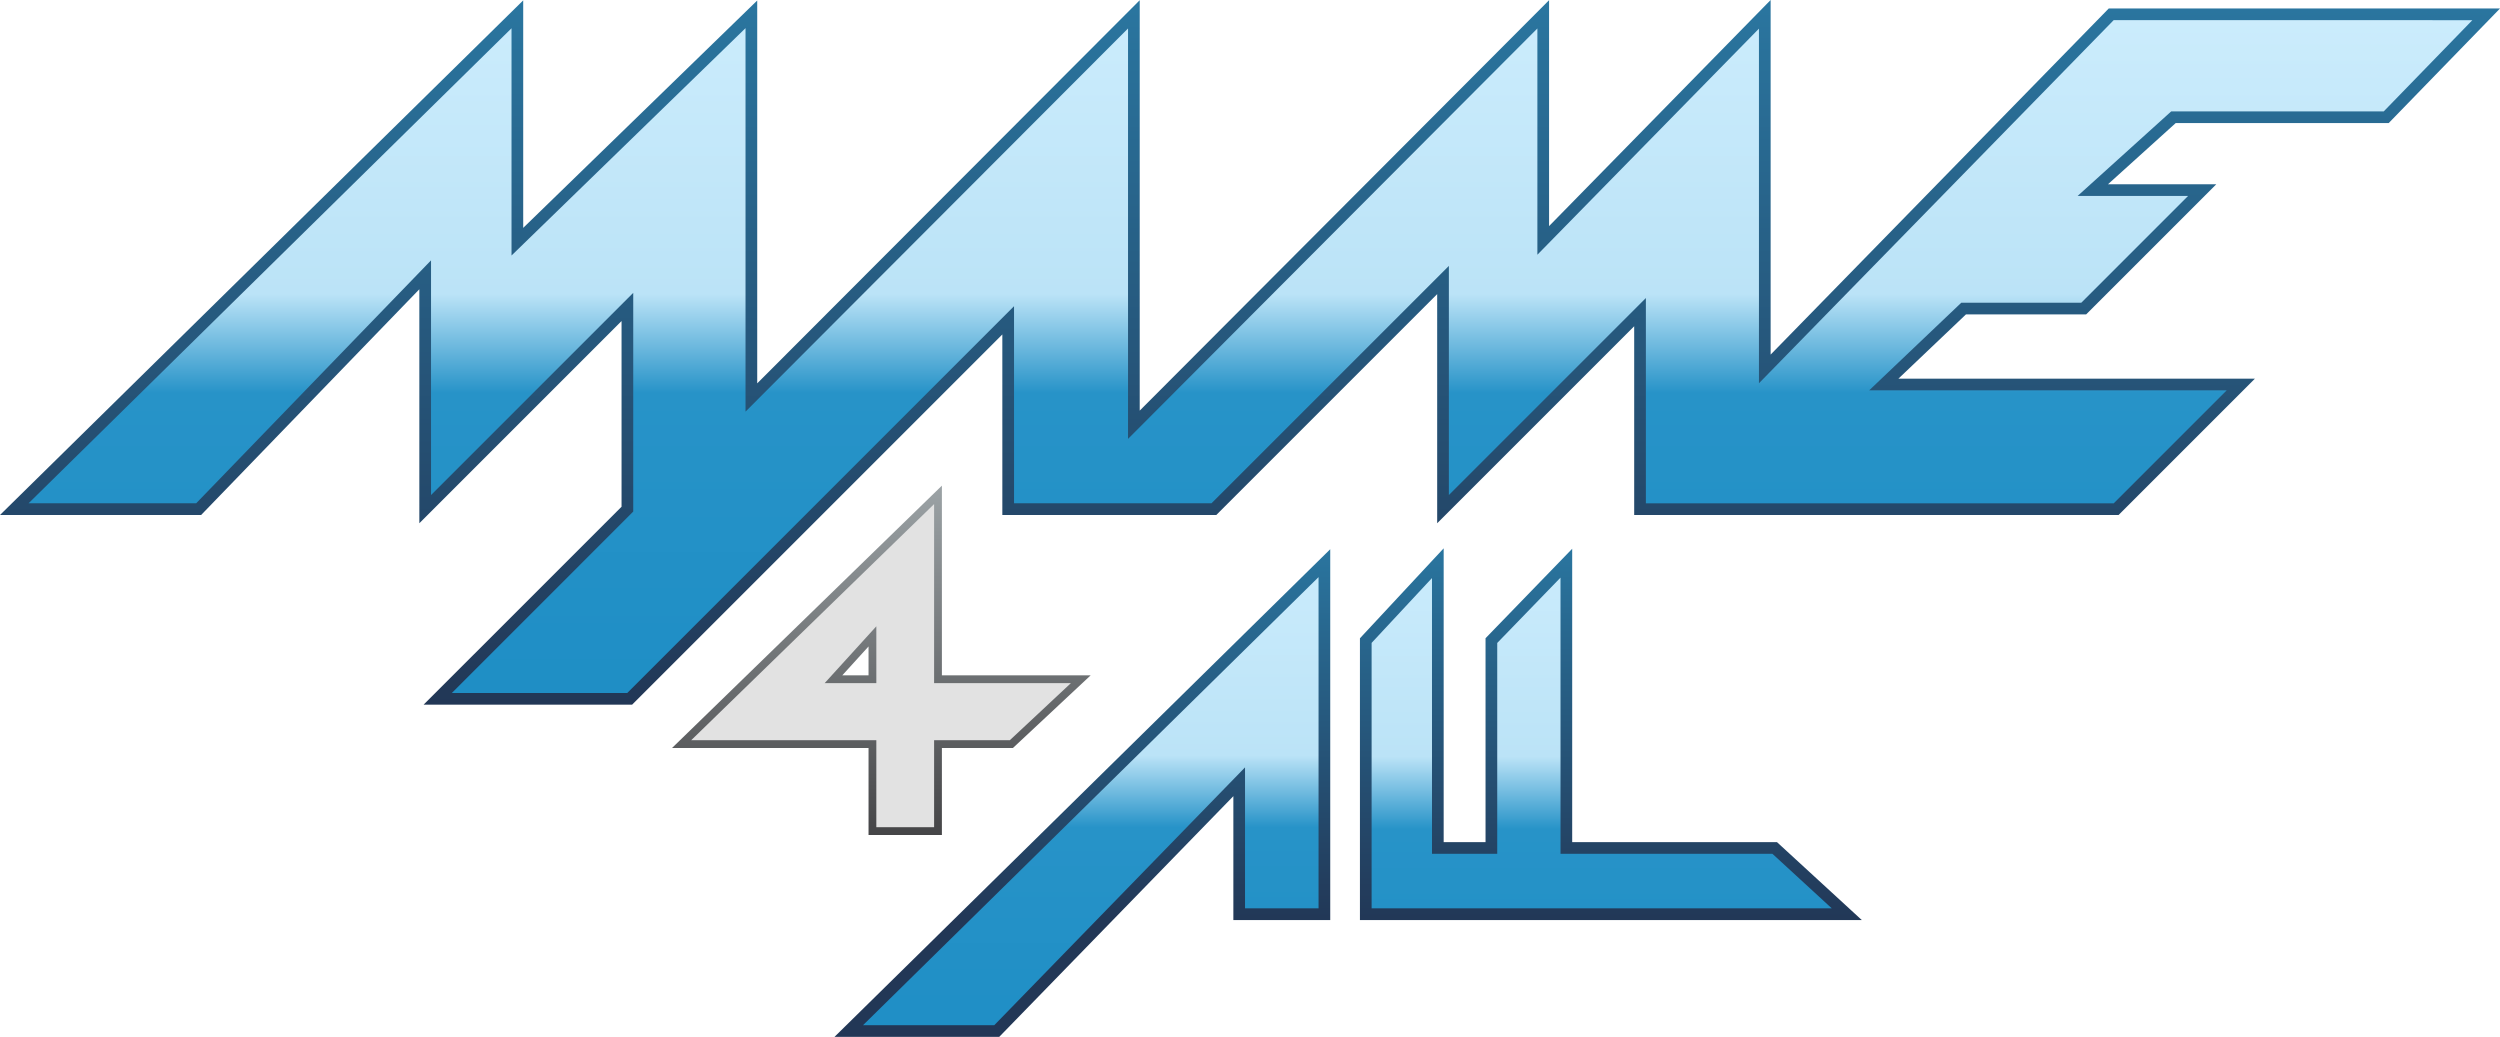
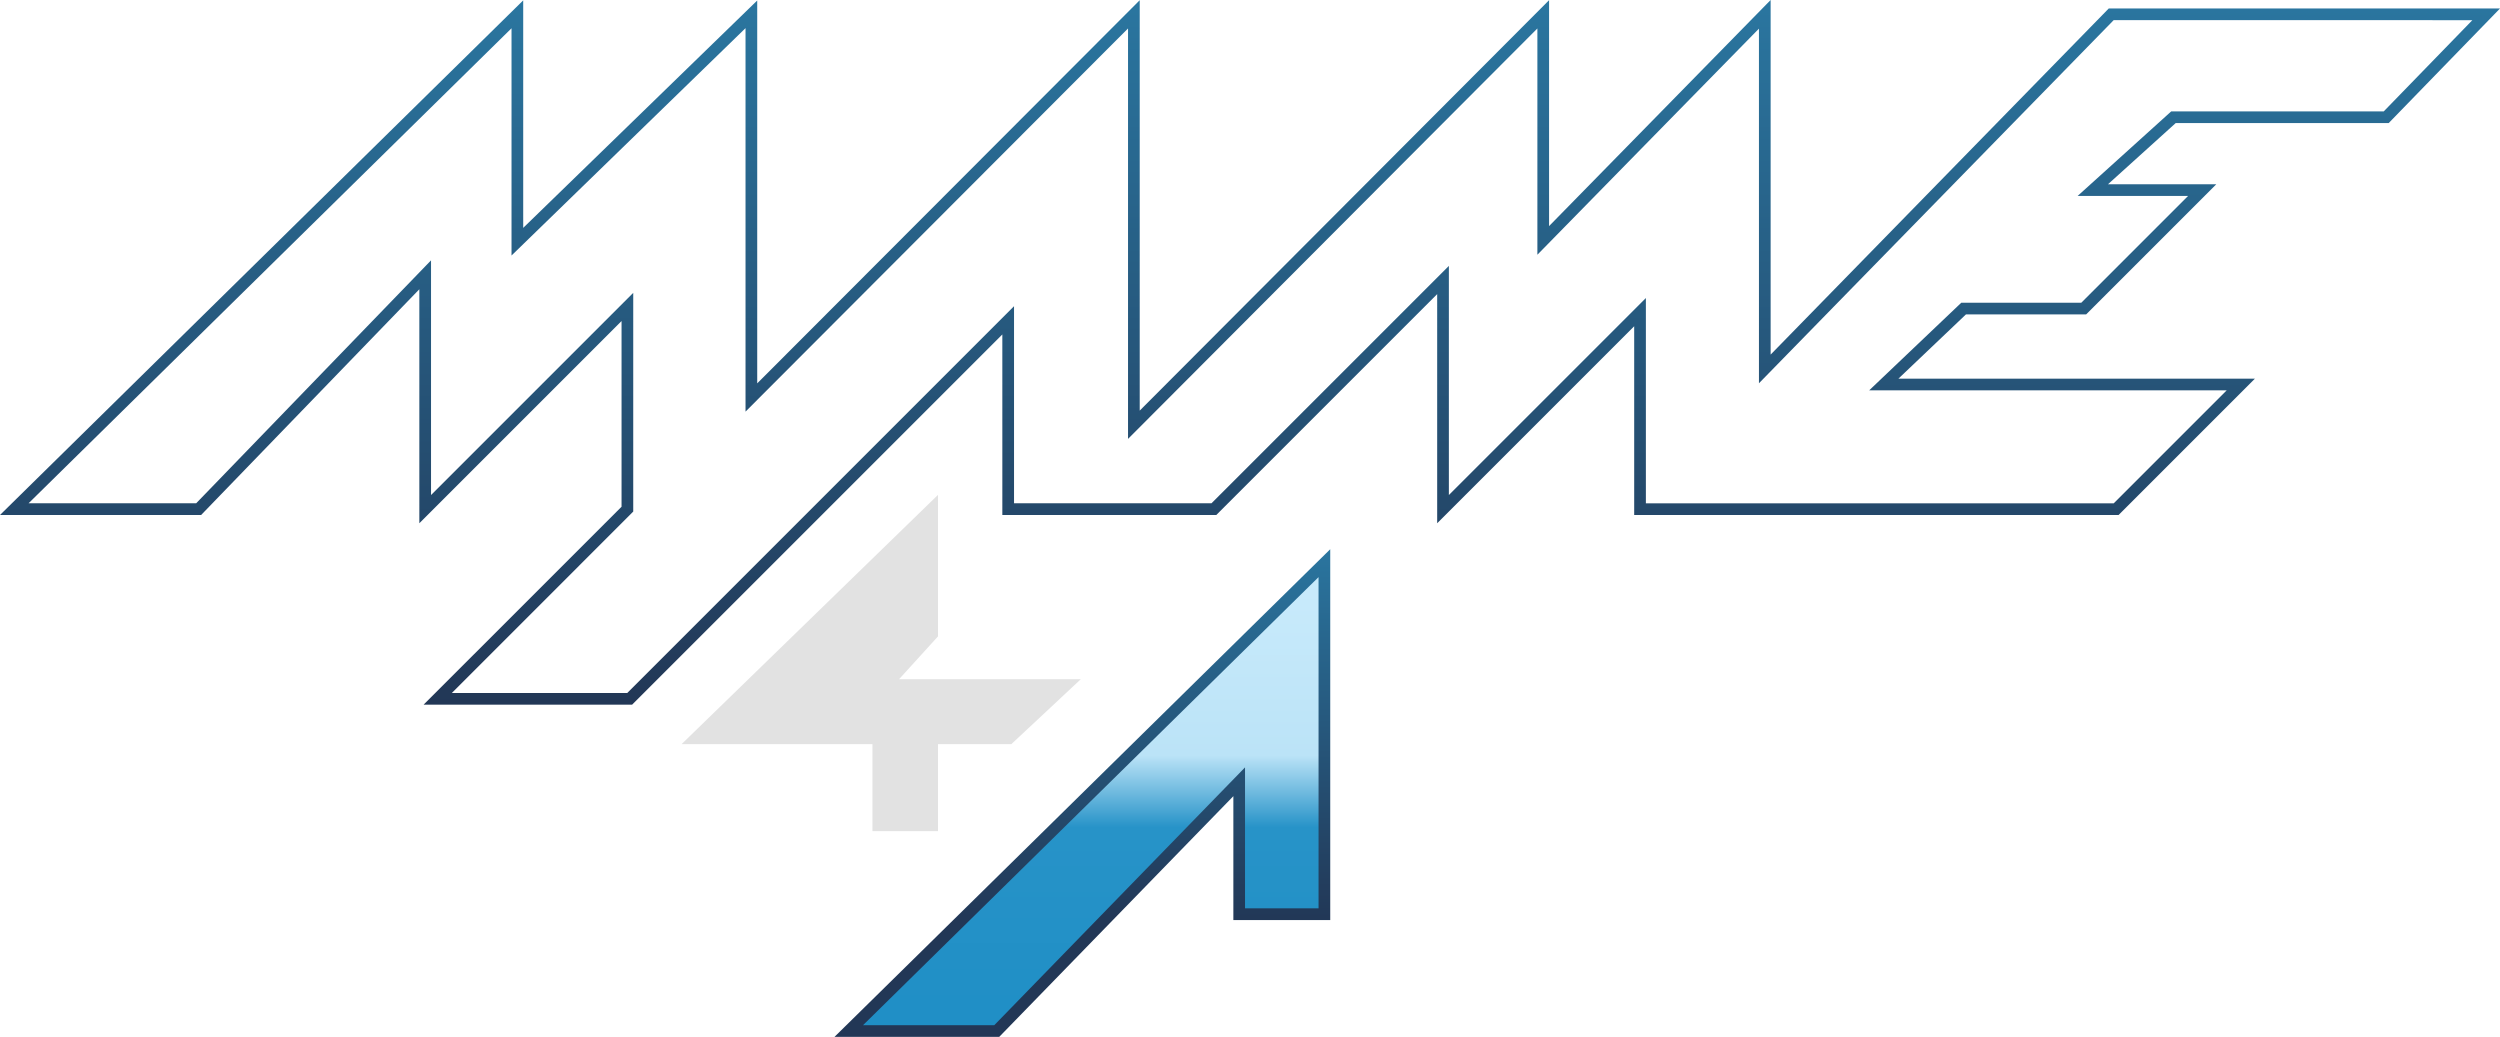
<svg xmlns="http://www.w3.org/2000/svg" version="1.1" id="TEXT" x="0px" y="0px" width="641.883px" height="266.225px" viewBox="-54.704 -17.335 641.883 266.225" enable-background="new -54.704 -17.335 641.883 266.225" xml:space="preserve">
  <g>
    <linearGradient id="SVGID_1_" gradientUnits="userSpaceOnUse" x1="-387.703" y1="422.882" x2="-387.703" y2="243.83" gradientTransform="matrix(1 0 0 -1 654 409.225)">
      <stop offset="0.005" style="stop-color:#CBECFC" />
      <stop offset="0.401" style="stop-color:#BBE3F7" />
      <stop offset="0.543" style="stop-color:#2793C8" />
      <stop offset="1" style="stop-color:#1E8EC5" />
    </linearGradient>
-     <polygon fill="url(#SVGID_1_)" points="583.629,-13.657 487.356,-13.657 398.413,77.391 398.413,-13.657 341.528,44.391    341.528,-13.657 236.423,91.724 236.423,-13.657 138.214,84.724 138.214,-13.657 78.131,44.724 78.131,-13.657 -51.036,113.391    -3.703,113.391 54.464,53.224 54.464,113.391 106.381,61.474 106.381,113.391 57.673,162.099 106.964,162.099 204.151,64.912    204.151,113.391 256.964,113.391 315.798,54.558 315.798,113.391 366.381,62.808 366.381,113.391 488.631,113.391 520.631,81.391    428.963,81.391 449.463,61.891 480.297,61.891 510.713,31.474 482.631,31.474 503.338,12.766 557.963,12.766  " />
    <linearGradient id="SVGID_2_" gradientUnits="userSpaceOnUse" x1="266.238" y1="-17.721" x2="266.238" y2="163.613">
      <stop offset="0" style="stop-color:#2A76A0" />
      <stop offset="1" style="stop-color:#223756" />
    </linearGradient>
    <path fill="url(#SVGID_2_)" d="M54.048,163.599l50.833-50.83V65.095l-51.917,51.914l-0.002-60.075L-3.066,114.89h-51.638   L79.631-17.239v58.412l60.083-58.38v98.302l98.209-98.378l-0.002,105.377L343.026-17.287v58.002l56.887-58.05v91.042l86.811-88.866   h96.908v1.502v-1.502h3.549l-28.582,29.423h-54.684L486.53,29.972h27.807L480.918,63.39l-30.855-0.002l-17.35,16.504h91.537   l-34.998,34.998H364.879V66.429l-50.583,50.583V58.179l-56.712,56.711H202.65l-0.002-46.355l-95.063,95.064H54.048L54.048,163.599z    M107.881,114.011l-46.585,46.586h45.046l99.309-99.312v50.602h50.69l60.957-60.954v58.833l50.582-50.578v52.702h120.129l28.998-29   h-91.795l23.65-22.5h30.813l27.416-27.417h-28.357l24.025-21.707h54.568l22.752-23.422l-92.094-0.003l-91.074,93.229V-9.982   l-56.887,58.05V-10.03L234.921,95.353V-10.03l-98.208,98.382v-98.461L76.631,48.269v-58.348L-47.371,111.887h43.033l60.303-62.376   v60.257l51.917-51.914L107.881,114.011L107.881,114.011z" />
  </g>
  <g>
    <g>
-       <path fill="#E2E2E2" d="M186.131,157.056v-47.333l-65.833,64h48.999v22.334h16.834v-22.334h18.833l17.834-16.667H186.131z     M169.297,157.056h-9.999l9.999-10.999V157.056z" />
+       <path fill="#E2E2E2" d="M186.131,157.056v-47.333l-65.833,64h48.999v22.334h16.834v-22.334h18.833l17.834-16.667H186.131z     h-9.999l9.999-10.999V157.056z" />
    </g>
    <g>
      <linearGradient id="SVGID_3_" gradientUnits="userSpaceOnUse" x1="171.582" y1="106.779" x2="171.582" y2="197.113">
        <stop offset="0.005" style="stop-color:#9CA3A6" />
        <stop offset="1" style="stop-color:#454547" />
      </linearGradient>
-       <path fill="url(#SVGID_3_)" d="M168.296,197.057v-22.334h-50.464l69.299-67.368v48.7h38.201l-19.975,18.668l-18.226-0.002v22.336    H168.296L168.296,197.057z M122.761,172.721h47.536v22.335h14.833v-22.335h19.438l15.692-14.666h-34.13v-0.999h1.001h-1.001v0.999    h-1v-45.966L122.761,172.721L122.761,172.721z M157.036,158.055l13.262-14.586v13.587v0.999H157.036L157.036,158.055z     M169.297,157.056v-1.001V157.056L169.297,157.056z M161.559,156.055h6.737v-7.413L161.559,156.055L161.559,156.055z" />
    </g>
  </g>
  <g>
    <g>
      <g>
        <linearGradient id="SVGID_4_" gradientUnits="userSpaceOnUse" x1="-429.724" y1="284.818" x2="-429.724" y2="154.63" gradientTransform="matrix(1 0 0 -1 654 409.225)">
          <stop offset="0.005" style="stop-color:#CBECFC" />
          <stop offset="0.401" style="stop-color:#BBE3F7" />
          <stop offset="0.543" style="stop-color:#2793C8" />
          <stop offset="1" style="stop-color:#1E8EC5" />
        </linearGradient>
        <polygon fill="url(#SVGID_4_)" points="163.214,247.39 285.339,127.265 285.339,217.39 263.464,217.39 263.464,183.39      201.214,247.39    " />
      </g>
      <g>
        <g>
          <linearGradient id="SVGID_5_" gradientUnits="userSpaceOnUse" x1="223.192" y1="122.279" x2="223.192" y2="219.613">
            <stop offset="0" style="stop-color:#2A76A0" />
            <stop offset="1" style="stop-color:#223756" />
          </linearGradient>
          <path fill="url(#SVGID_5_)" d="M163.215,248.89v-1.5l1.05,1.068l-1.05-1.068V248.89h-3.667l127.289-125.209v95.208h-24.873      v-31.807l-60.118,61.808H163.215L163.215,248.89z M166.876,245.89l33.701-0.002l64.384-66.194v36.195h18.877v-85.046      L166.876,245.89L166.876,245.89z" />
        </g>
      </g>
    </g>
  </g>
  <g>
    <g>
      <g>
        <linearGradient id="SVGID_6_" gradientUnits="userSpaceOnUse" x1="-296.286" y1="284.835" x2="-296.286" y2="153.835" gradientTransform="matrix(1 0 0 -1 654 409.225)">
          <stop offset="0.005" style="stop-color:#CBECFC" />
          <stop offset="0.401" style="stop-color:#BBE3F7" />
          <stop offset="0.543" style="stop-color:#2793C8" />
          <stop offset="1" style="stop-color:#1E8EC5" />
        </linearGradient>
-         <polygon fill="url(#SVGID_6_)" points="314.464,127.265 295.964,147.14 295.964,217.39 419.463,217.39 400.963,200.39      347.463,200.39 347.463,127.265 328.213,147.14 328.213,200.39 314.464,200.39    " />
      </g>
      <g>
        <g>
          <linearGradient id="SVGID_7_" gradientUnits="userSpaceOnUse" x1="358.889" y1="122.279" x2="358.889" y2="219.613">
            <stop offset="0" style="stop-color:#2A76A0" />
            <stop offset="1" style="stop-color:#223756" />
          </linearGradient>
-           <path fill="url(#SVGID_7_)" d="M294.464,218.889v-72.342l18.899-20.307l2.6-2.789v75.437h10.75v-52.357l22.248-22.97v75.329      h52.586l21.768,19.999H294.464L294.464,218.889z M297.462,147.729v68.16h118.15l-15.234-14.001h-54.414l-0.002-70.919      l-16.248,16.777v54.142h-16.75v-70.813L297.462,147.729L297.462,147.729z" />
        </g>
      </g>
    </g>
  </g>
</svg>